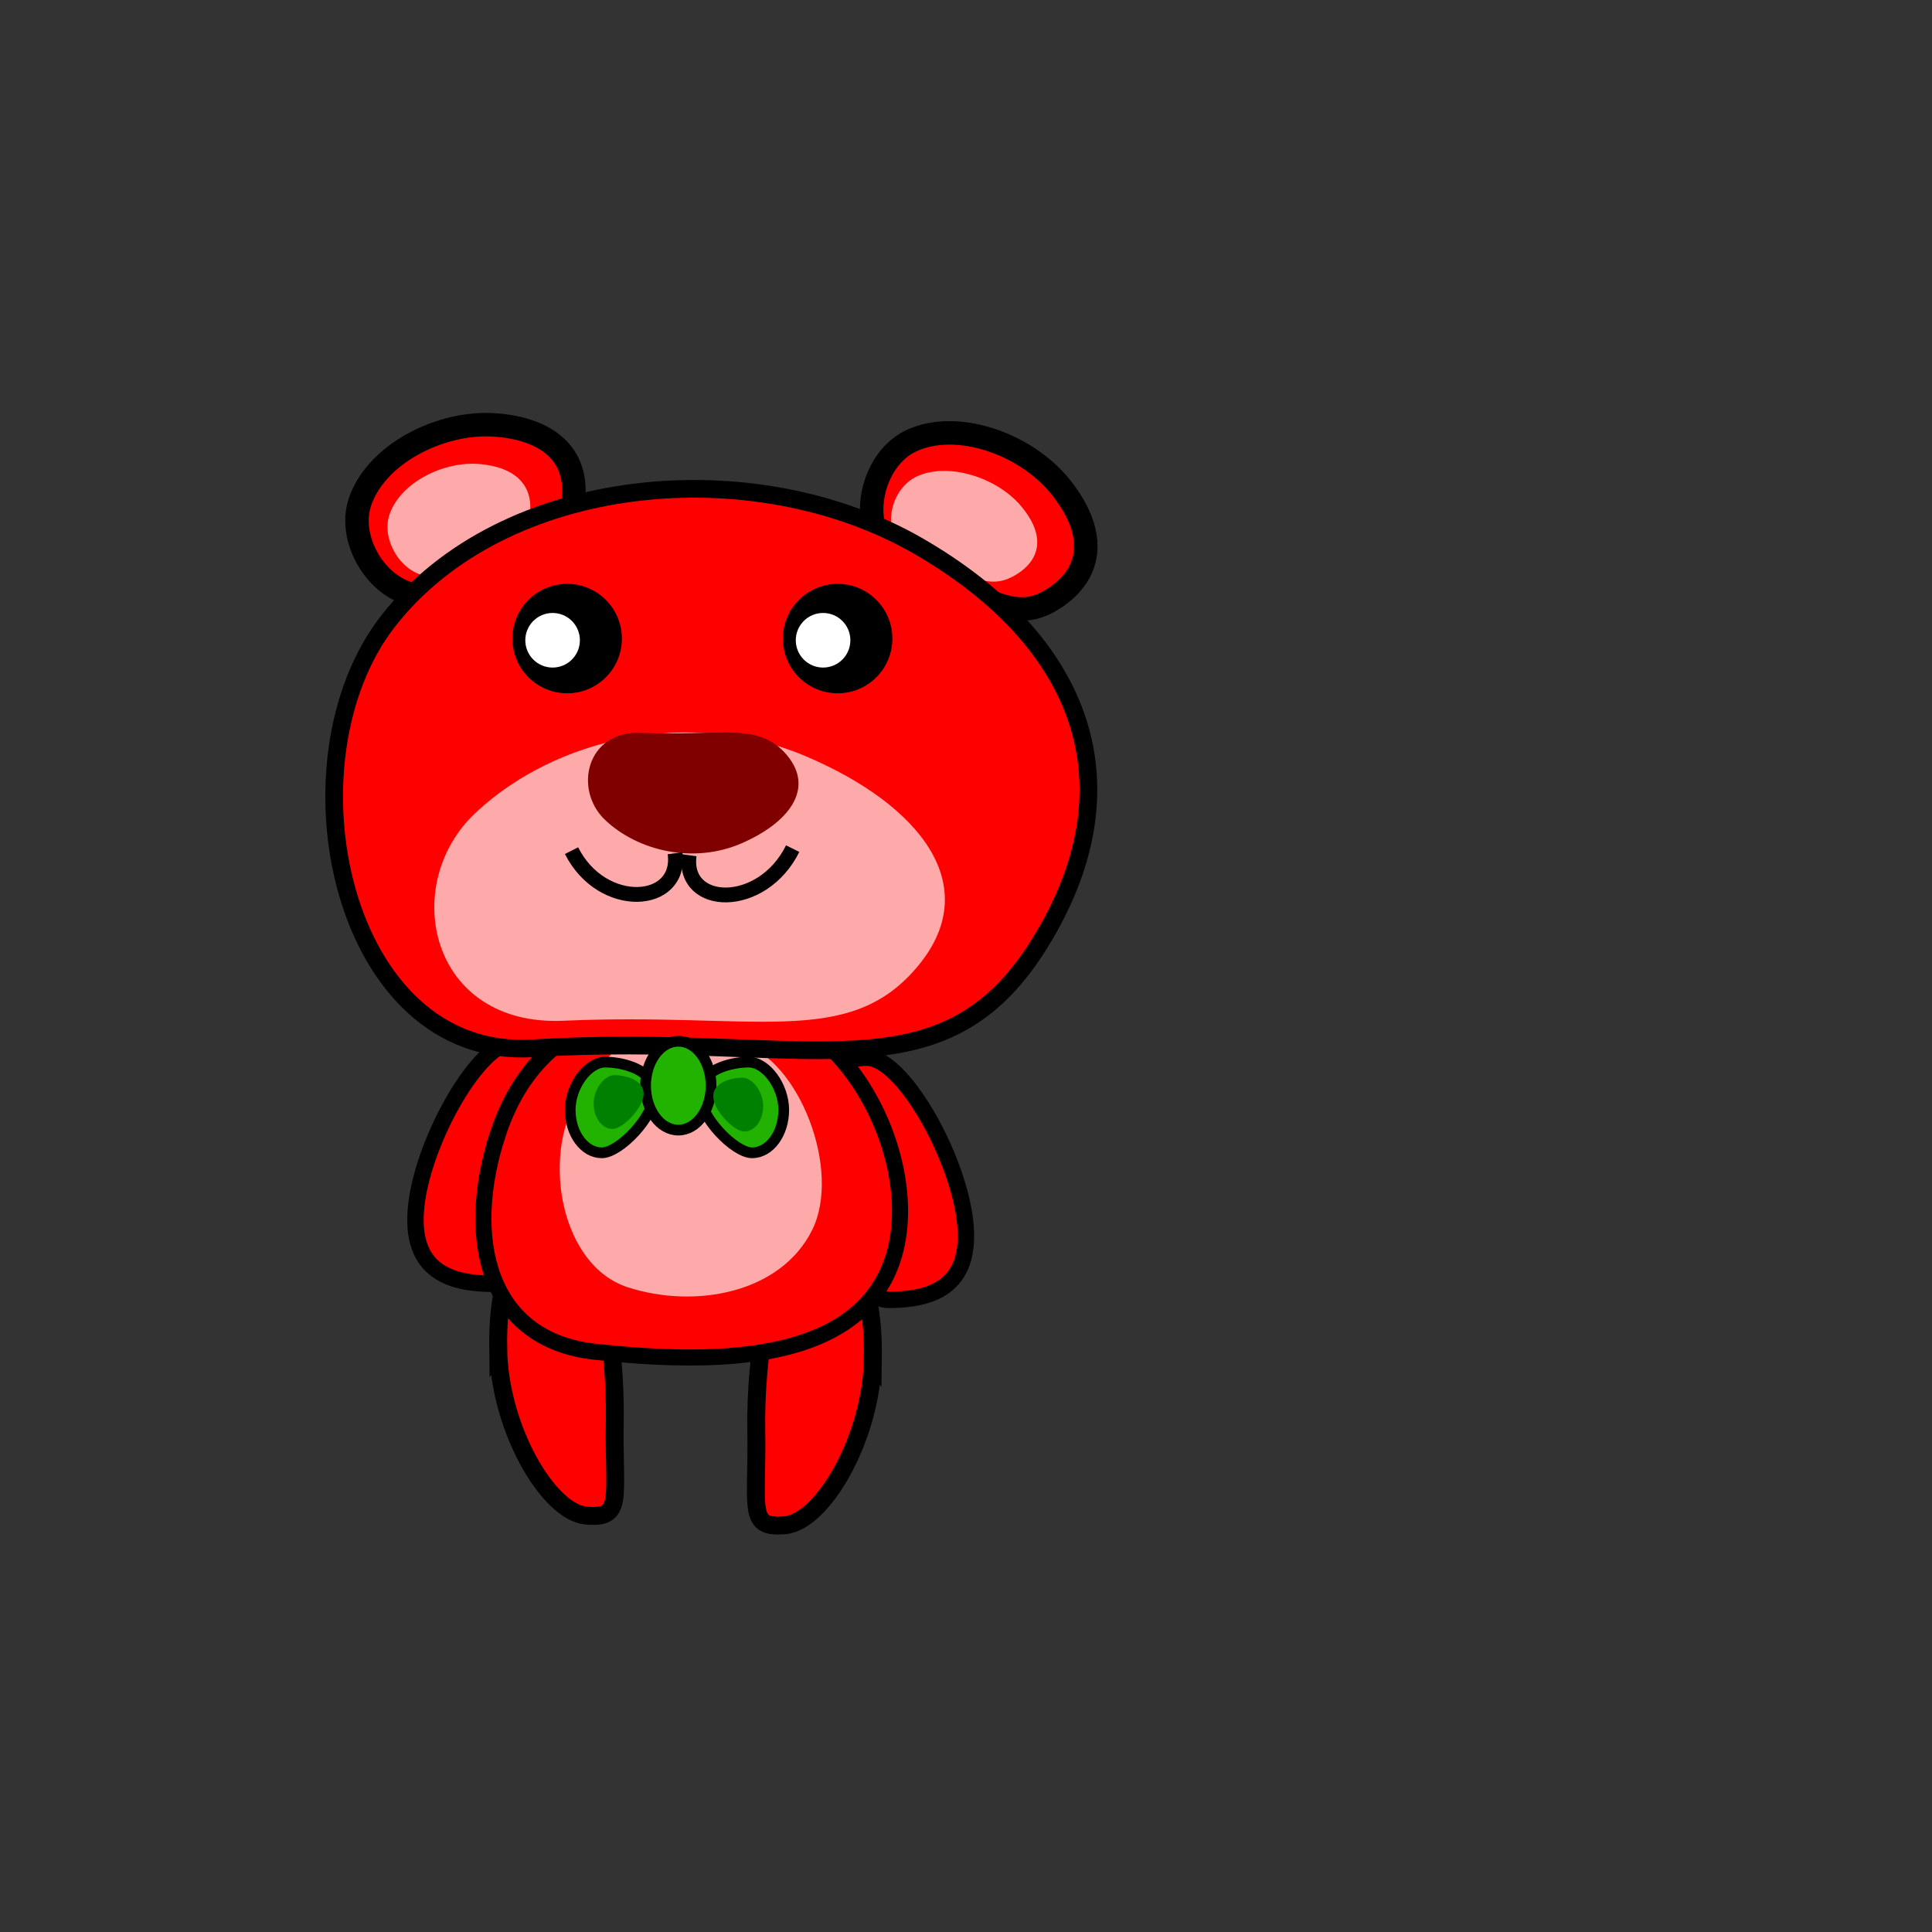
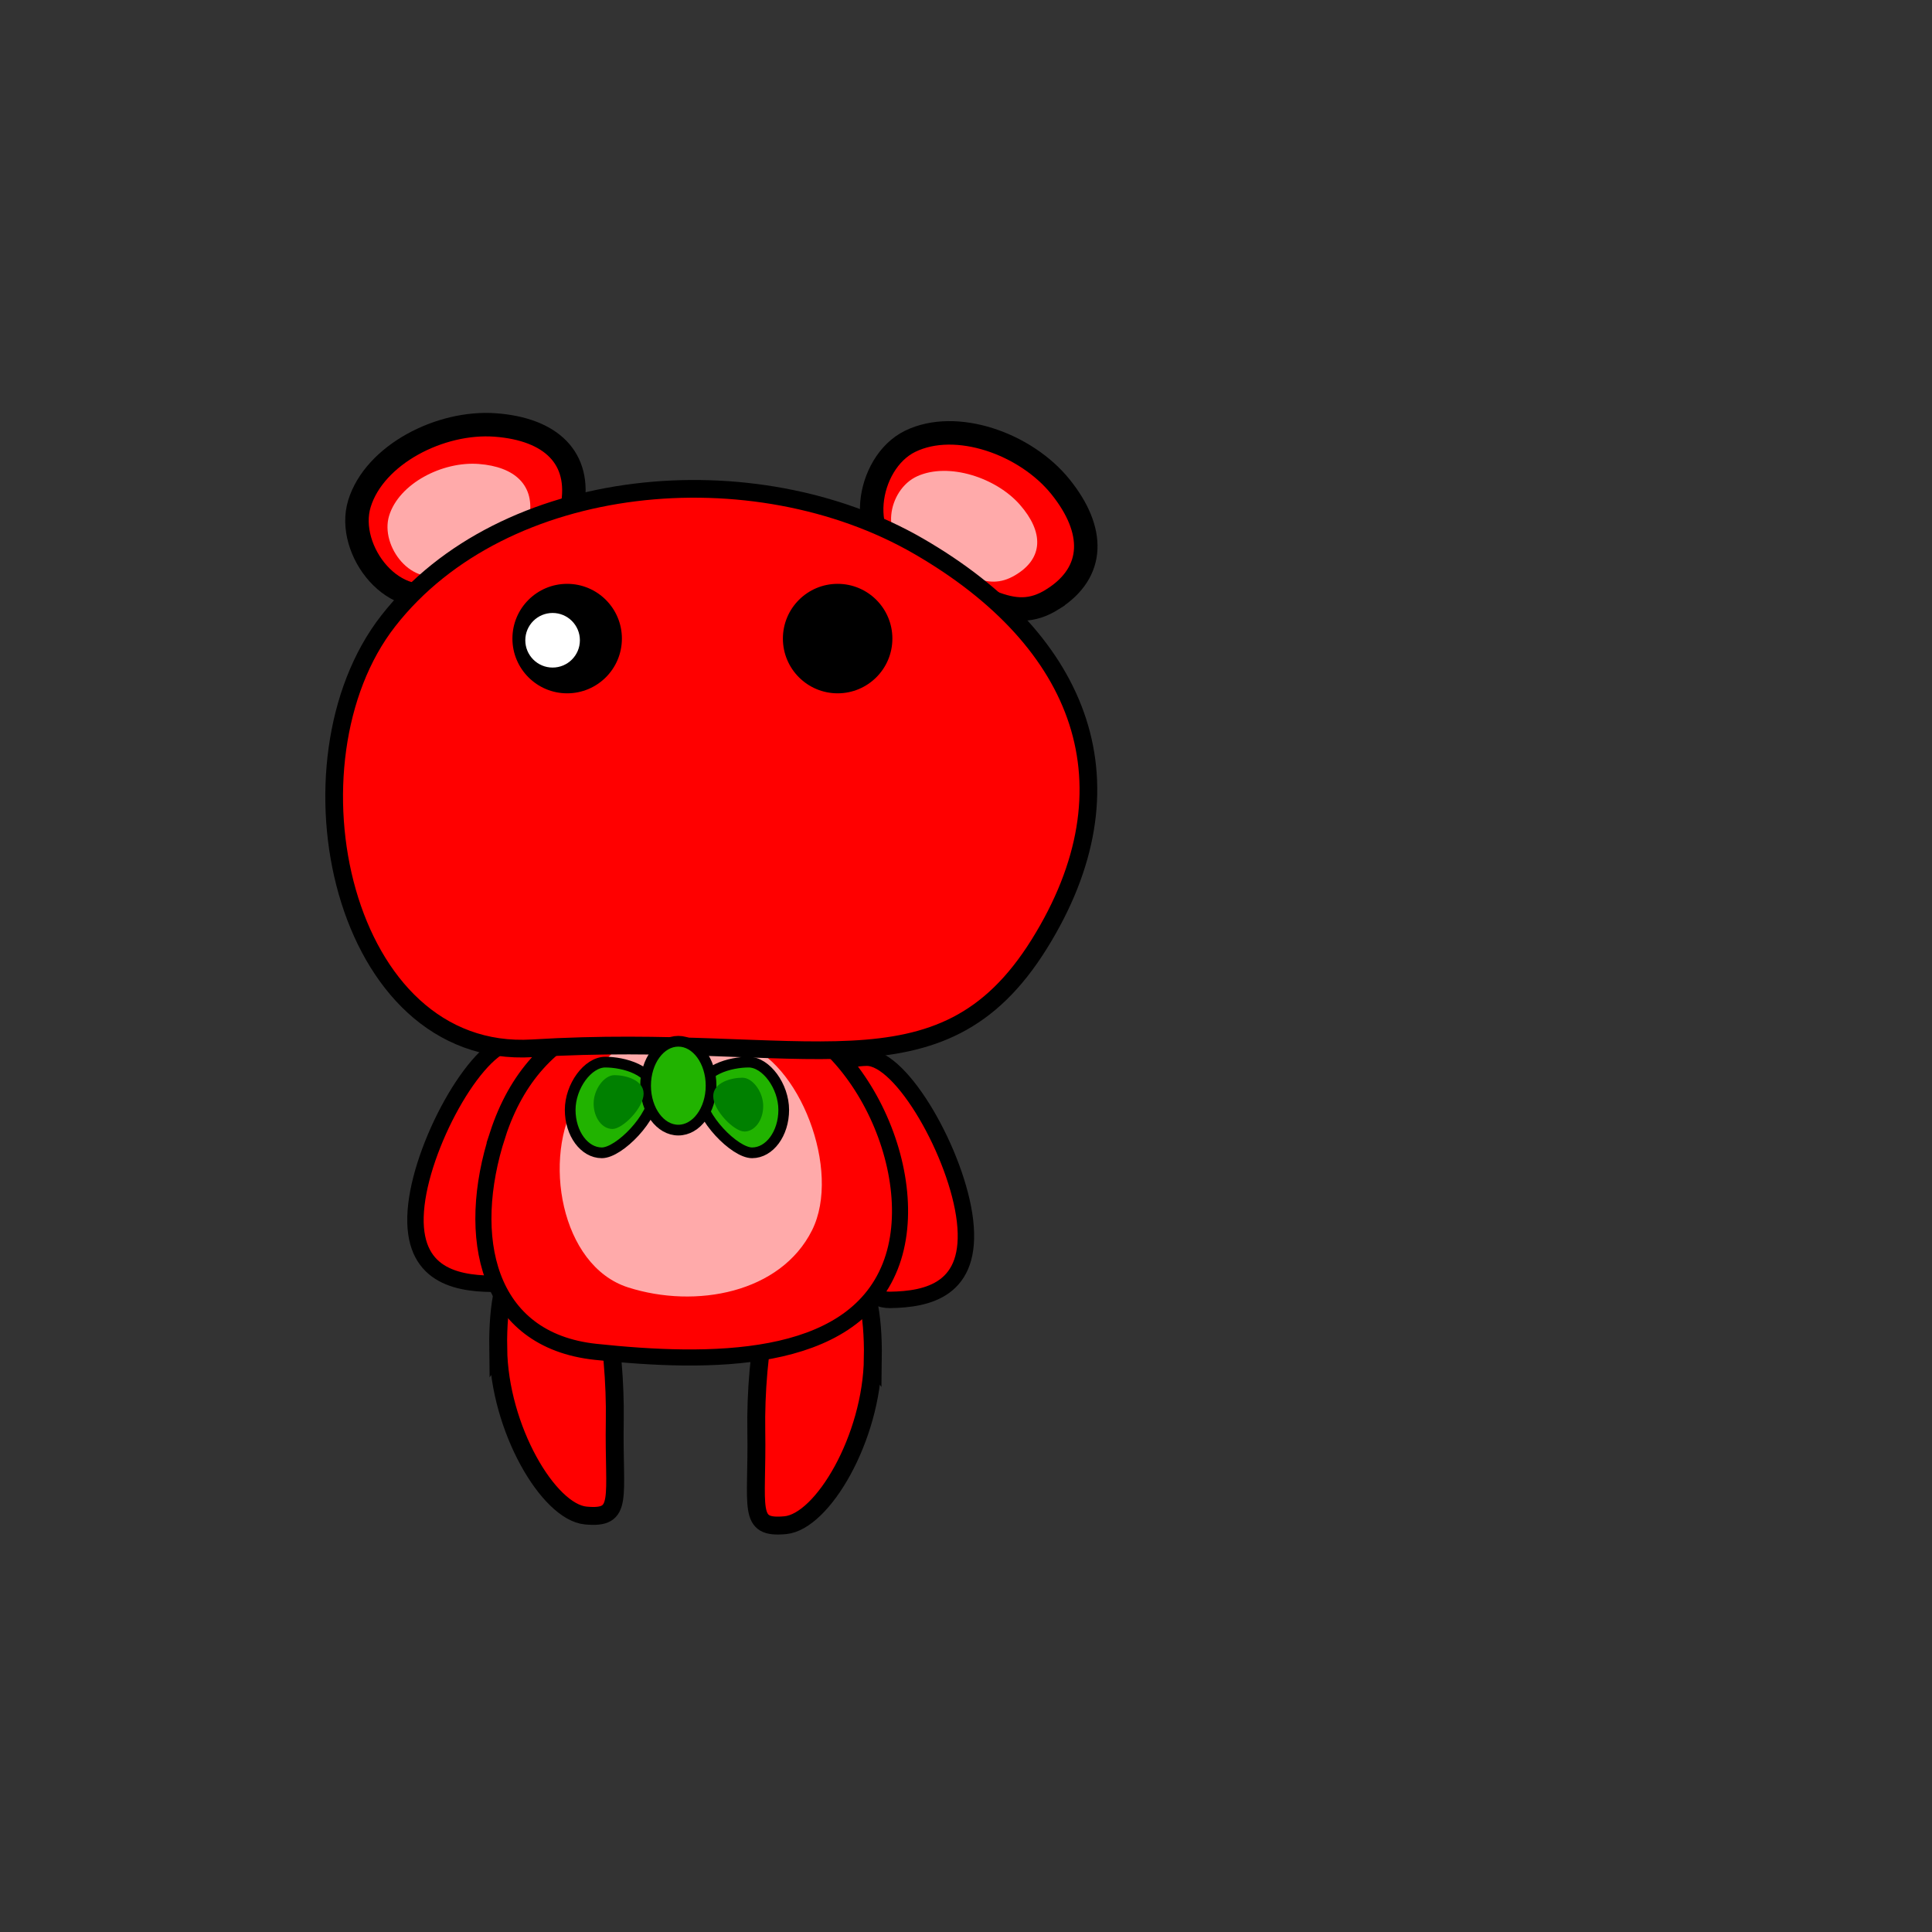
<svg xmlns="http://www.w3.org/2000/svg" xmlns:ns1="http://www.inkscape.org/namespaces/inkscape" xmlns:ns2="http://sodipodi.sourceforge.net/DTD/sodipodi-0.dtd" id="svg3978" version="1.1" ns1:version="0.91 r13725" width="300" height="300" viewBox="0 0 300 300" ns2:docname="Bear.svg">
  <rect x="0" y="0" width="300" height="300" fill="#333333" stroke="none" />
  <defs id="defs3982" />
  <ns2:namedview pagecolor="#ffffff" bordercolor="#666666" borderopacity="1" objecttolerance="10" gridtolerance="10" guidetolerance="10" ns1:pageopacity="0" ns1:pageshadow="2" ns1:window-width="1366" ns1:window-height="706" id="namedview3980" showgrid="false" ns1:snap-bbox="true" ns1:zoom="2" ns1:cx="226.39193" ns1:cy="164.82895" ns1:window-x="-8" ns1:window-y="-8" ns1:window-maximized="1" ns1:current-layer="svg3978" />
  <path ns1:transform-center-y="12.401029" ns1:transform-center-x="31.70252" ns2:nodetypes="sssss" ns1:connector-curvature="0" id="path7682" d="m 88.024,178.026 c 1.877,-12.594 -2.32,-16.167 -8.066,-16.286 -5.502,-0.114 -14.117,15.098 -15.302,25.318 -1.244,10.725 5.77,12.209 11.654,12.289 5.721,0.078 10.083,-10.374 11.714,-21.321 z" style="fill:#ff0000;stroke:#000000;stroke-width:2.549;stroke-miterlimit:4;stroke-dasharray:none;stroke-opacity:1" />
  <path style="fill:#ff0000;stroke:#000000;stroke-width:2.549;stroke-miterlimit:4;stroke-dasharray:none;stroke-opacity:1" d="m 126.477,180.526 c -1.877,-12.594 2.32,-16.167 8.066,-16.286 5.502,-0.114 14.117,15.098 15.302,25.318 1.244,10.725 -5.77,12.209 -11.654,12.289 -5.721,0.078 -10.083,-10.374 -11.714,-21.321 z" id="path7536" ns1:connector-curvature="0" ns2:nodetypes="sssss" ns1:transform-center-x="-31.702515" ns1:transform-center-y="12.401029" />
  <path style="fill:#ff0000;stroke:#000000;stroke-width:2.78;stroke-miterlimit:4;stroke-dasharray:none;stroke-opacity:1" d="m 77.361,209.377 c -0.184,-14.304 4.536,-17.846 10.351,-17.354 5.568,0.472 7.941,17.066 7.749,28.637 -0.201,12.143 1.449,15.223 -4.499,14.671 -5.783,-0.537 -13.441,-13.521 -13.6,-25.955 z" id="path7330" ns1:connector-curvature="0" ns2:nodetypes="sssss" />
  <path ns2:nodetypes="sssss" ns1:connector-curvature="0" id="path7516" d="m 135.537,210.877 c 0.184,-14.304 -4.536,-17.846 -10.351,-17.354 -5.568,0.472 -7.941,17.066 -7.749,28.637 0.201,12.143 -1.449,15.223 4.499,14.671 5.783,-0.537 13.441,-13.521 13.6,-25.955 z" style="fill:#ff0000;stroke:#000000;stroke-width:2.78;stroke-miterlimit:4;stroke-dasharray:none;stroke-opacity:1" />
  <path ns2:nodetypes="sssss" ns1:connector-curvature="0" id="path7156" d="m 77.273,176.202 c 5.935,-18.231 21.623,-21.825 38.751,-20.074 16.399,1.676 28.03,25.816 22.215,40.497 -6.104,15.408 -28.23,15.141 -45.729,13.29 -17.012,-1.8 -20.395,-17.866 -15.236,-33.713 z" style="fill:#ff0000;stroke:#000000;stroke-width:2.499;stroke-miterlimit:4;stroke-dasharray:none;stroke-opacity:1" />
  <path style="fill:#ffaaaa;stroke:none;stroke-width:1.377;stroke-miterlimit:4;stroke-dasharray:none;stroke-opacity:1" d="m 89.655,170.593 c 9.423,-15.48 16.905,-11.071 25.477,-8.587 8.974,2.6 15.598,19.773 10.958,29.036 -4.869,9.721 -18.028,12.226 -28.552,8.868 -10.524,-3.357 -13.397,-20.258 -7.883,-29.317 z" id="path7158" ns1:connector-curvature="0" ns2:nodetypes="sssss" />
  <path style="fill:#ff0000;stroke:#000000;stroke-width:3.646;stroke-miterlimit:4;stroke-dasharray:none;stroke-opacity:1" d="m 163.507,93.021 c -6.605,4.197 -11.078,-1.017 -22.8,-5.497 -8.199,-3.133 -6.177,-15.675 0.613,-18.995 7.126,-3.484 17.947,0.349 23.349,7.057 5.402,6.708 5.443,13.237 -1.162,17.434 z" id="path6968" ns1:connector-curvature="0" ns2:nodetypes="sssss" />
  <path ns2:nodetypes="sssss" ns1:connector-curvature="0" id="path6970" d="m 157.584,89.348 c -4.508,2.64 -7.561,-0.64 -15.562,-3.457 -5.596,-1.971 -4.216,-9.859 0.418,-11.947 4.864,-2.192 12.249,0.22 15.937,4.439 3.687,4.219 3.715,8.326 -0.793,10.966 z" style="fill:#ffaaaa;stroke:none;stroke-width:0.385;stroke-miterlimit:4;stroke-dasharray:none;stroke-opacity:1" />
  <path ns2:nodetypes="sssss" ns1:connector-curvature="0" id="path6765" d="M 88.857,78.763 C 87.402,86.452 80.538,86.149 69.253,91.638 61.36,95.476 53.593,85.424 55.815,78.2 58.146,70.618 68.344,65.345 76.932,65.992 85.521,66.638 90.312,71.073 88.857,78.763 Z" style="fill:#ff0000;stroke:#000000;stroke-width:3.646;stroke-miterlimit:4;stroke-dasharray:none;stroke-opacity:1" />
  <path style="fill:#ffaaaa;stroke:none;stroke-width:0.385;stroke-miterlimit:4;stroke-dasharray:none;stroke-opacity:1" d="m 82.178,80.451 c -0.958,5.062 -5.477,4.863 -12.907,8.477 -5.197,2.527 -10.31,-4.091 -8.848,-8.847 1.535,-4.992 8.249,-8.463 13.903,-8.037 5.655,0.426 8.809,3.346 7.851,8.408 z" id="path6812" ns1:connector-curvature="0" ns2:nodetypes="sssss" />
  <path style="fill:#ff0000;stroke:#000000;stroke-width:2.749;stroke-miterlimit:4;stroke-dasharray:none;stroke-opacity:1" d="m 161.345,146.64 c -15.363,24.611 -36.095,13.537 -78.65,16.14 -29.764,1.821 -39.487,-44.473 -22.419,-66.348 17.913,-22.958 56.81,-26.401 82.373,-11.61 25.563,14.79 34.059,37.207 18.696,61.818 z" id="path4072" ns1:connector-curvature="0" ns2:nodetypes="sssss" />
-   <path ns2:nodetypes="sssss" ns1:connector-curvature="0" id="path6551" d="m 142.336,150.251 c -10.711,12.581 -25.167,6.92 -54.838,8.251 -20.753,0.931 -25.571,-21.091 -13.671,-32.273 12.489,-11.736 33.447,-16.371 51.271,-8.81 17.824,7.561 27.949,20.252 17.238,32.833 z" style="fill:#ffaaaa;stroke:none;stroke-width:1.377;stroke-miterlimit:4;stroke-dasharray:none;stroke-opacity:1" />
-   <path style="fill:#800000;stroke:none;stroke-width:1.377;stroke-miterlimit:4;stroke-dasharray:none;stroke-opacity:1" d="m 122.185,117.25 c -4.417,-5.261 -10.378,-2.894 -22.612,-3.45 -8.557,-0.389 -10.544,8.82 -5.637,13.497 5.15,4.908 13.792,6.846 21.141,3.684 7.35,-3.162 11.525,-8.469 7.108,-13.731 z" id="path6598" ns1:connector-curvature="0" ns2:nodetypes="sssss" />
  <circle style="fill:#000000;stroke:none;stroke-width:2.8;stroke-miterlimit:4;stroke-dasharray:none;stroke-opacity:1" id="path6681" cx="88.068" cy="99.159" r="8.5" />
  <circle r="4.239" cy="99.42" cx="85.807" id="circle6732" style="fill:#ffffff;stroke:none;stroke-width:2.8;stroke-miterlimit:4;stroke-dasharray:none;stroke-opacity:1" />
  <circle r="8.5" cy="99.159" cx="130.068" id="circle6743" style="fill:#000000;stroke:none;stroke-width:2.8;stroke-miterlimit:4;stroke-dasharray:none;stroke-opacity:1" />
-   <circle style="fill:#ffffff;stroke:none;stroke-width:2.8;stroke-miterlimit:4;stroke-dasharray:none;stroke-opacity:1" id="circle6745" cx="127.807" cy="99.42" r="4.239" />
-   <path style="fill:none;fill-rule:evenodd;stroke:#000000;stroke-width:2.3;stroke-linecap:butt;stroke-linejoin:miter;stroke-miterlimit:4;stroke-dasharray:none;stroke-opacity:1" d="m 88.746,132.089 c 4.772,9.445 17.185,8.54 16.071,0.402" id="path7051" ns1:connector-curvature="0" ns2:nodetypes="cc" />
-   <path ns2:nodetypes="cc" ns1:connector-curvature="0" id="path7089" d="m 123.086,131.775 c -4.772,9.63 -17.185,9.204 -16.071,1.022" style="fill:none;fill-rule:evenodd;stroke:#000000;stroke-width:2.3;stroke-linecap:butt;stroke-linejoin:miter;stroke-miterlimit:4;stroke-dasharray:none;stroke-opacity:1" />
  <path ns2:nodetypes="sssss" ns1:connector-curvature="0" id="path7879" d="m 108.641,169.77 c 0,3.681 5.43,9.239 8.143,9.239 2.713,0 4.913,-2.984 4.913,-6.665 0,-3.681 -2.738,-7.419 -5.451,-7.419 -2.713,0 -7.605,1.163 -7.605,4.845 z" style="fill:#21b300;fill-opacity:1;stroke:#000000;stroke-width:1.663;stroke-miterlimit:4;stroke-dasharray:none;stroke-opacity:1" />
  <path style="fill:#21b300;fill-opacity:1;stroke:#000000;stroke-width:1.663;stroke-miterlimit:4;stroke-dasharray:none;stroke-opacity:1" d="m 101.595,169.77 c 0,3.681 -5.43,9.239 -8.143,9.239 -2.713,0 -4.913,-2.984 -4.913,-6.665 0,-3.681 2.738,-7.419 5.451,-7.419 2.713,0 7.605,1.163 7.605,4.845 z" id="ellipse7755" ns1:connector-curvature="0" ns2:nodetypes="sssss" />
  <ellipse style="fill:#21b300;fill-opacity:1;stroke:#000000;stroke-width:1.663;stroke-miterlimit:4;stroke-dasharray:none;stroke-opacity:1" id="path7693" cx="105.331" cy="168.584" rx="5.084" ry="6.898" />
  <path ns2:nodetypes="sssss" ns1:connector-curvature="0" id="path7925" d="m 99.942,169.824 c 0,2.185 -3.229,5.483 -4.842,5.483 -1.613,0 -2.921,-1.771 -2.921,-3.956 0,-2.185 1.628,-4.403 3.241,-4.403 1.613,0 4.522,0.69 4.522,2.875 z" style="fill:#008000;fill-opacity:1;stroke:none;stroke-width:1.376;stroke-miterlimit:4;stroke-dasharray:none;stroke-opacity:1" />
  <path style="fill:#008000;fill-opacity:1;stroke:none;stroke-width:1.376;stroke-miterlimit:4;stroke-dasharray:none;stroke-opacity:1" d="m 110.748,170.221 c 0,2.185 3.229,5.483 4.842,5.483 1.613,0 2.921,-1.771 2.921,-3.956 0,-2.185 -1.628,-4.403 -3.241,-4.403 -1.613,0 -4.522,0.69 -4.522,2.875 z" id="path7945" ns1:connector-curvature="0" ns2:nodetypes="sssss" />
</svg>